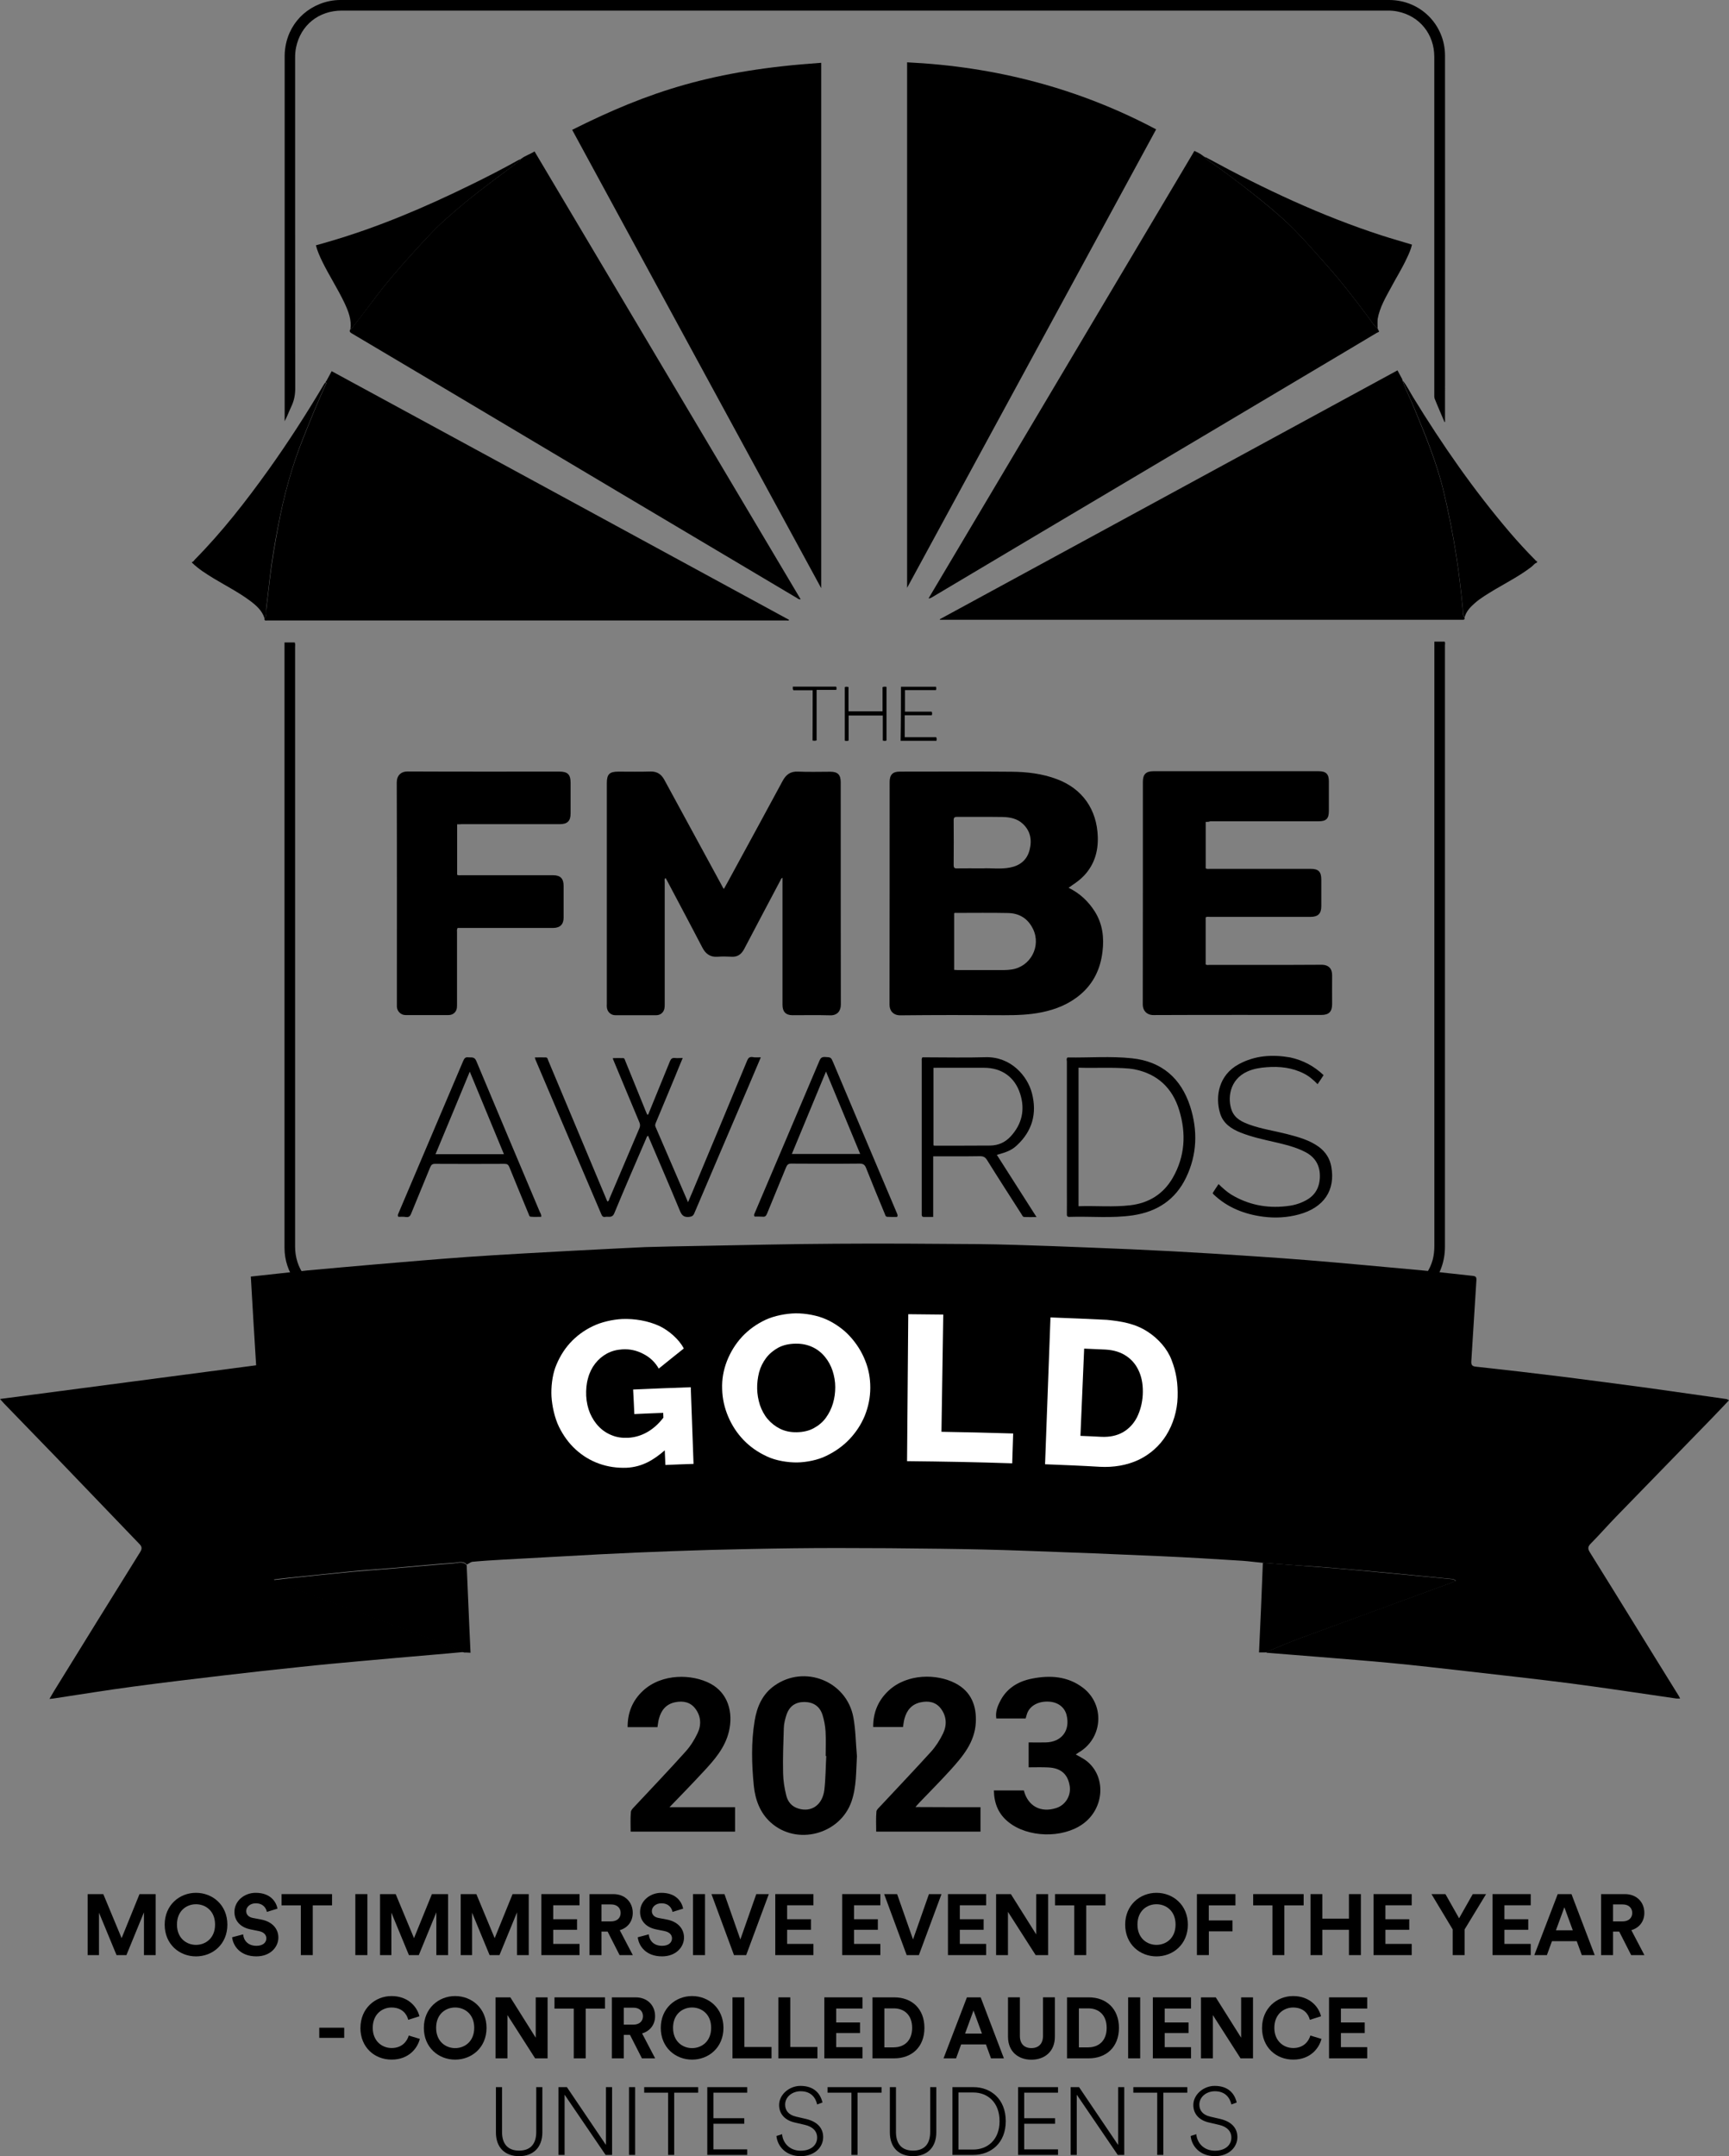
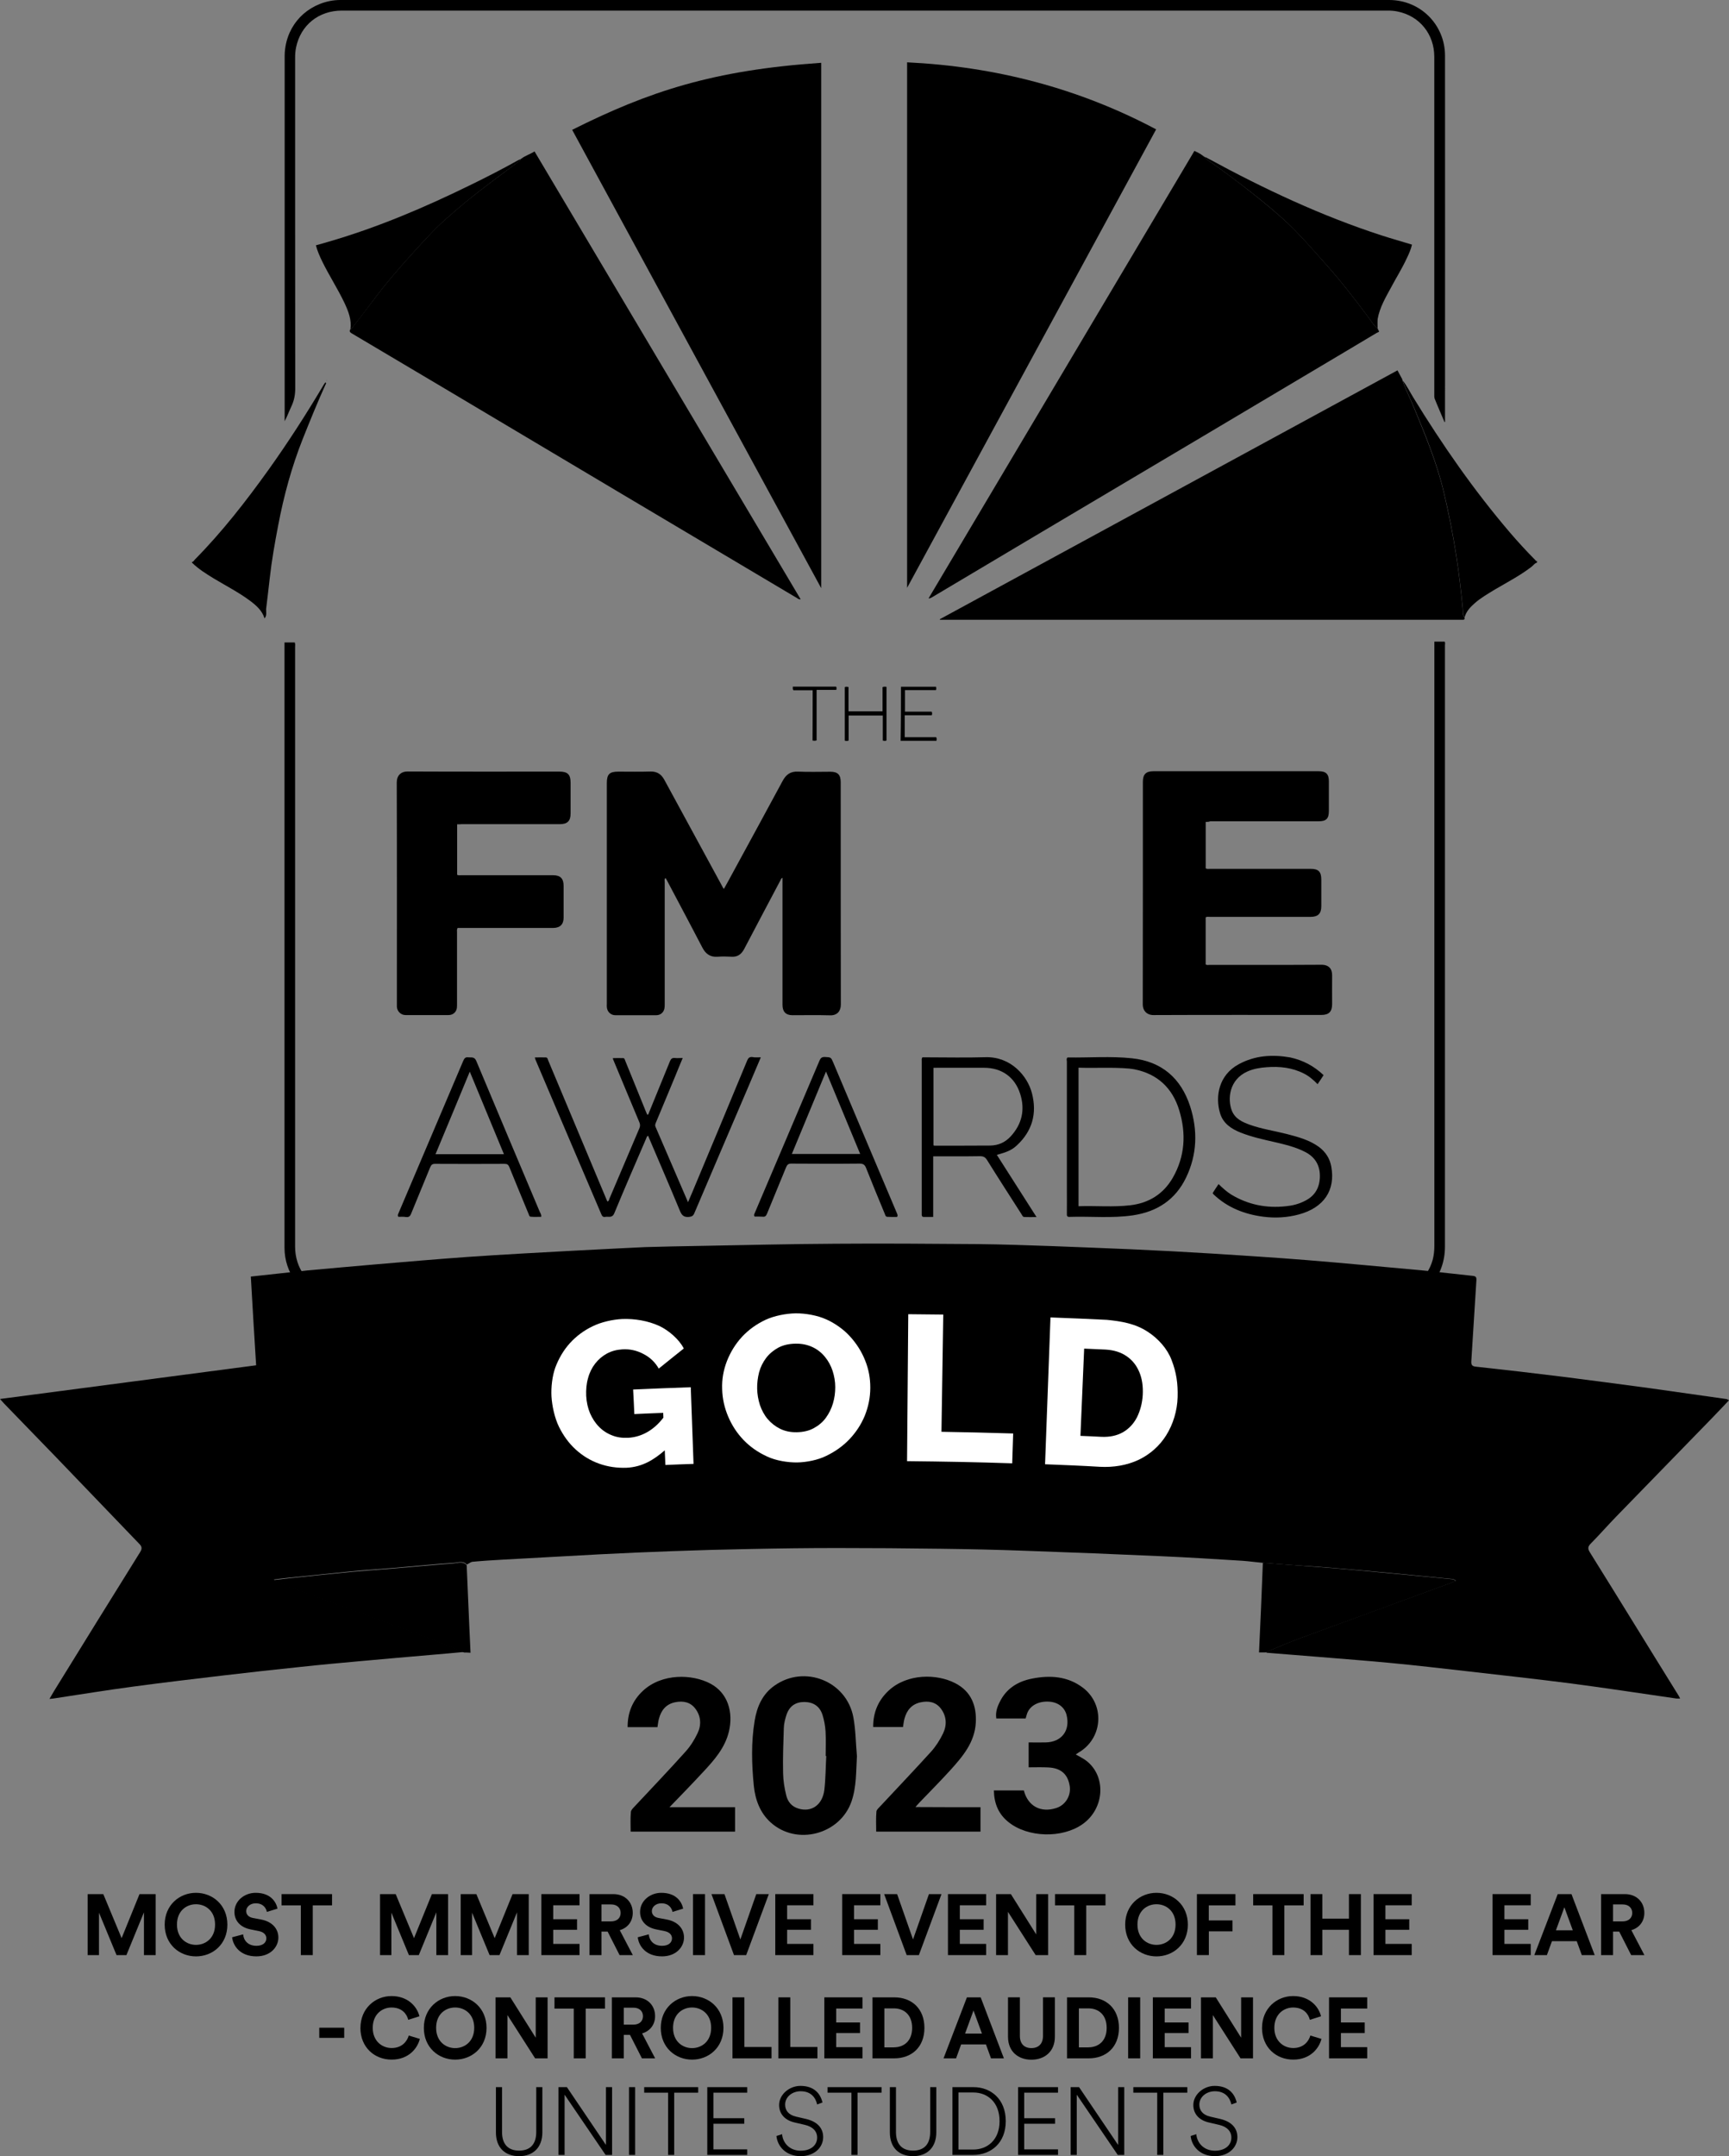
<svg xmlns="http://www.w3.org/2000/svg" id="Layer_1" data-name="Layer 1" viewBox="0 0 723.79 902.2">
  <rect x="0" y="0" width="723.79" height="902.2" fill="#808080" stroke="none" />
  <defs>
    <style>      .cls-1, .cls-2 {        stroke-width: 0px;      }      .cls-2 {        fill: #fff;      }    </style>
  </defs>
  <g>
    <g>
      <path class="cls-1" d="m139.8,545.51c-1.36-.3-2.72-.55-4.08-.96-9.97-3.02-16.62-11.99-16.62-22.46v-253.27h4.28c.3.65.15,1.36.15,2.01v250.75c0,9.12,5.44,16.47,13.85,18.79,2.01.55,4.13.76,6.19.76h437.54c8.91,0,16.27-5.54,18.63-13.95.5-1.91.71-3.88.71-5.89v-252.82h4.28c.35.45.15,1.01.15,1.51v251.66c0,12.29-8.01,21.71-20.14,23.67-.15.05-.35.15-.5.2-148.11,0-296.27,0-444.44,0Z" />
      <path class="cls-1" d="m110.74,258.75c-.96-3.17-3.32-5.29-5.84-7.2-4.83-3.63-10.17-6.35-15.36-9.47-3.22-1.96-6.45-3.98-9.17-6.65v-.3c.6-.05.86-.6,1.16-.96,11.43-11.58,21.4-24.38,30.82-37.52,8.21-11.48,15.86-23.37,23.07-35.51.25-.4.5-.81.81-1.16.5.35.15.71,0,1.01-3.37,7.45-6.45,15.06-9.47,22.61-4.68,11.78-7.96,23.87-10.32,36.31-1.41,7.35-2.72,14.71-3.53,22.11-.5,4.23-.96,8.51-1.51,12.79-.05,1.22.4,2.73-.66,3.94Z" />
      <path class="cls-1" d="m643.42,235.43c-1.01.2-1.51,1.16-2.27,1.71-4.78,3.68-10.12,6.45-15.26,9.47-2.97,1.81-5.99,3.53-8.61,5.84-1.86,1.66-3.53,3.42-4.18,5.89-.91-1.16-.6-2.62-.76-3.93-.71-7.25-1.56-14.45-2.67-21.71-1.36-8.91-3.12-17.78-5.19-26.54-2.92-12.49-7.81-24.27-12.74-36.11-1.51-3.63-3.32-7.1-4.53-10.83,1.76,2.22,3.02,4.83,4.48,7.2,12.14,19.79,25.33,38.78,40.44,56.46,3.37,3.93,6.9,7.76,10.58,11.48.15.2.35.5.71.4v.67Z" />
      <path class="cls-1" d="m379.73,245.96V26.08c36.76,1.76,71.61,10.73,104.25,28.05-34.7,63.81-69.35,127.67-104.25,191.83Z" />
      <path class="cls-1" d="m239.52,54.33c32.08-16.07,59.02-24.98,104.25-28.05v219.83c-34.9-64.11-69.55-127.92-104.25-191.78Z" />
      <path class="cls-1" d="m218.27,66.37c1.61-1.26,3.63-1.81,5.49-3.02,37.12,62.45,74.23,124.9,111.4,187.4-.71.15-1.11-.25-1.51-.5-49.1-29.16-98.31-58.37-147.41-87.63-12.89-7.66-25.79-15.31-38.73-22.97-.76-.45-1.51-.86-.86-1.86.45-.1.65-.4.86-.71,2.82-3.68,5.64-7.35,8.46-11.08,5.29-7.1,11.03-13.8,17.02-20.35,4.33-4.73,8.61-9.57,13.45-13.85,4.48-3.93,8.96-7.81,13.7-11.43,5.64-4.38,11.43-8.61,17.12-12.89.3-.2.76-.35.6-.86l.05.1c.11-.15.26-.25.36-.35Z" />
      <path class="cls-1" d="m576.95,138.08c.86.86-.15.96-.55,1.16-4.48,2.67-8.91,5.34-13.35,7.96-19.89,11.84-39.79,23.67-59.73,35.51-22.91,13.6-45.83,27.2-68.74,40.79-14.81,8.81-29.56,17.58-44.37,26.39-.4.25-.86.5-1.51.5,37.12-62.4,74.18-124.8,111.3-187.25,1.31.6,2.52,1.21,3.53,2.01.1.3.35.35.6.4h-.05c.1.1.2.2.3.3h0c.2.25.4.55.71.76,6.24,4.33,12.34,8.86,18.28,13.55,5.49,4.33,10.98,8.76,16.07,13.6,5.29,5.04,10.07,10.58,14.96,16.07,6.65,7.4,12.69,15.21,18.63,23.17,1.16,1.56,2.12,3.37,3.73,4.53h0c-.07.15-.07.45.19.55Z" />
      <path class="cls-1" d="m587.17,159.29c1.21,3.73,3.07,7.2,4.53,10.83,4.89,11.84,9.82,23.62,12.74,36.11,2.06,8.81,3.83,17.63,5.19,26.54,1.11,7.2,1.96,14.45,2.67,21.71.15,1.31-.15,2.77.76,3.93.15.55,0,.96-.71.91h-218.87c-.05-.1-.05-.15-.1-.2,63.81-34.65,127.67-69.4,191.63-104.15.71,1.31,1.41,2.57,2.06,3.83-.25.23-.15.43.1.49h0Z" />
-       <path class="cls-1" d="m110.74,258.75c1.06-1.16.55-2.67.76-3.98.5-4.23,1.01-8.51,1.51-12.79.86-7.45,2.17-14.81,3.53-22.11,2.32-12.44,5.59-24.53,10.32-36.31,3.02-7.6,6.09-15.16,9.47-22.61.15-.3.5-.65,0-1.01.05-.2.05-.45.3-.55.05,0,.15-.05.15-.05v-.2c.71-1.26,1.36-2.52,2.06-3.83,63.86,34.65,127.67,69.35,191.48,104.05-.2.5-.6.25-.91.25H112c-.55,0-1.46.35-1.26-.86Z" />
-       <path class="cls-1" d="m447.31,371.46c4.83,2.37,8.31,5.74,10.98,9.92,3.27,5.19,3.98,10.93,3.22,16.92-.86,7.1-3.73,13.14-9.17,17.78-4.73,4.03-10.32,6.3-16.32,7.5-5.14,1.06-10.37,1.21-15.61,1.21-14.5-.1-29.06-.1-43.56.05-2.92,0-4.48-1.91-4.48-4.43.05-31.07.05-62.15.05-93.22,0-2.97,1.26-4.33,4.18-4.33,15.61,0,31.27-.1,46.89.05,6.45.05,12.79.81,18.84,3.07,10.78,3.98,16.87,12.74,17.22,24.17.2,6.19-1.46,11.58-5.64,16.12-1.46,1.56-3.17,2.87-4.94,4.03-.45.36-.95.71-1.66,1.16Zm-47.89,34.35c.71.05,1.16.1,1.66.1h19.09c1.11,0,2.22-.1,3.32-.25,7.91-1.16,12.44-9.72,8.96-16.92-2.12-4.38-5.69-6.6-10.42-6.7-7.15-.15-14.4-.05-21.55-.05-.4,0-.81-.1-1.06.15,0,7.85,0,15.66,0,23.67Zm12.04-42.46c3.22-.2,7.35.45,11.38-.35,4.18-.81,7.1-3.17,8.16-7.35,1.06-4.13.4-7.91-2.82-10.93-2.42-2.27-5.49-2.82-8.61-2.87-6.3-.1-12.59,0-18.94-.05-.96,0-1.41.25-1.41,1.31.05,6.3.05,12.59,0,18.94,0,1.01.35,1.36,1.36,1.31,3.37-.06,6.7-.01,10.88-.01Z" />
      <path class="cls-1" d="m303.03,371.96c1.41-2.52,2.72-4.89,3.98-7.25,6.9-12.64,13.8-25.33,20.65-38.02,1.41-2.57,3.22-3.98,6.4-3.83,4.48.2,9.01.05,13.55.05,3.07,0,4.33,1.26,4.33,4.38,0,31.02,0,62.05.05,93.07,0,2.52-1.36,4.58-4.53,4.48-5.24-.15-10.48-.05-15.76-.05-2.72,0-4.13-1.46-4.13-4.28v-53.23c-.6.25-.76.81-.91,1.16-5.09,9.57-10.12,19.14-15.16,28.71-1.16,2.17-2.77,3.32-5.24,3.17-1.91-.1-3.88-.15-5.84,0-3.12.25-5.04-1.21-6.4-3.83-2.27-4.43-4.63-8.76-6.9-13.14-2.72-5.14-5.39-10.22-8.11-15.31-.15-.2-.25-.4-.4-.65-.6.5-.35,1.16-.35,1.61v51.12c0,.55,0,1.16-.1,1.76-.3,1.76-1.66,2.92-3.48,2.92h-17.07c-1.96,0-3.47-1.46-3.58-3.47-.05-.4,0-.81,0-1.16v-92.52c0-3.68,1.11-4.78,4.78-4.78,4.48,0,9.07.1,13.55-.05,2.72-.05,4.48,1.16,5.74,3.47,8.06,14.81,16.12,29.66,24.22,44.52.15.4.35.7.71,1.15Z" />
      <path class="cls-1" d="m504.73,343.91v19.44c.6.35,1.21.2,1.81.2h42.1c3.27,0,4.48,1.16,4.48,4.48v11.18c0,3.07-1.36,4.43-4.48,4.43h-42.26c-.5,0-1.06-.15-1.66.2v19.69c.5.4,1.16.2,1.71.2,15.56,0,31.17.05,46.74-.05,3.27,0,4.53,1.86,4.48,4.53-.05,3.98,0,7.96,0,11.94,0,3.17-1.36,4.53-4.48,4.53-23.47,0-46.89-.05-70.36.05-2.72,0-4.43-1.86-4.43-4.38.05-31.12.05-62.15.05-93.27,0-3.07,1.31-4.38,4.33-4.38h69.35c2.97,0,4.18,1.21,4.18,4.18v12.49c0,3.17-1.11,4.28-4.28,4.28h-45.43c-.54.26-1.15.26-1.85.26Z" />
      <path class="cls-1" d="m191.37,344.92v21.1c.5.35,1.16.2,1.71.2h38.43c3.07,0,4.43,1.36,4.43,4.48v13.25c0,2.82-1.46,4.28-4.28,4.33h-40.09c-.4.71-.25,1.26-.25,1.81v29.71c0,.6,0,1.26-.05,1.86-.2,1.81-1.61,3.07-3.47,3.07h-18.08c-1.91,0-3.47-1.56-3.58-3.47v-1.16c0-30.87.05-61.74-.05-92.67,0-2.92,1.71-4.63,4.58-4.63,21.15.1,42.35.05,63.51.05,3.42,0,4.68,1.21,4.68,4.63v12.94c0,3.12-1.36,4.43-4.48,4.43h-41.1c-.55.07-1.1.07-1.91.07Z" />
      <path class="cls-1" d="m604.7,176.61c-1.36-3.27-2.82-6.5-4.13-9.82-.2-.6-.15-1.36-.15-2.01V23.77c0-9.47-6.14-17.07-15.31-18.94-1.41-.3-2.82-.4-4.18-.4H143.13c-9.72,0-17.27,6.09-19.19,15.41-.3,1.46-.4,2.87-.4,4.33,0,46.13,0,92.31.05,138.4,0,2.57-.45,4.94-1.51,7.25-1.01,2.12-1.81,4.33-2.92,6.45V23.67c0-11.53,7.55-20.85,18.79-23.22,1.51-.3,2.97-.45,4.48-.45h439.11c13.04,0,23.37,10.32,23.37,23.32.05,50.92,0,101.78,0,152.7v.55s-.11,0-.21.04Z" />
      <path class="cls-1" d="m318.49,442.42c-2.01,4.78-3.93,9.22-5.84,13.75-7.35,17.17-14.71,34.35-22.01,51.52-.5,1.16-1.11,1.36-2.22,1.51-2.17.2-3.02-.71-3.78-2.52-4.18-10.12-8.56-20.2-12.84-30.27-.15-.4-.35-.81-.5-1.21-.65.35-.71,1.06-.96,1.56-4.43,10.27-8.91,20.55-13.19,30.92-.91,2.17-2.52,1.21-3.83,1.51-1.21.2-1.41-.76-1.76-1.51-9.17-21.5-18.38-43.01-27.5-64.51-.05-.15-.05-.25-.15-.71,1.61,0,3.12-.05,4.63,0,.65.05.76.71.91,1.16,3.68,8.76,7.35,17.53,11.03,26.29,4.48,10.78,9.07,21.55,13.55,32.33.1.15.15.35.25.5.65-.15.65-.71.81-1.11,4.18-9.82,8.36-19.64,12.54-29.46.4-.91.4-1.71,0-2.62-3.63-8.61-7.2-17.27-10.83-25.94-.1-.15-.15-.35-.25-.86,1.51,0,2.92-.05,4.38,0,.6.05.6.71.81,1.11,2.87,7.1,5.79,14.15,8.66,21.3.15.45.4.86.6,1.31.6-.15.55-.71.71-1.01,2.92-7.15,5.84-14.25,8.76-21.45.45-1.06.96-1.41,2.06-1.31,1.01.1,2.01,0,3.27,0-1.16,2.72-2.17,5.24-3.22,7.81-2.67,6.5-5.39,12.89-8.06,19.34-.2.55-.4,1.06-.1,1.66,4.48,10.42,9.01,20.85,13.6,31.53.6-1.46,1.16-2.67,1.66-3.88,7.76-18.48,15.46-36.97,23.12-55.45.45-1.06.96-1.51,2.17-1.41.9.22,2.11.12,3.52.12Z" />
      <path class="cls-1" d="m217.91,66.62c.15.5-.3.65-.6.86-5.74,4.28-11.48,8.51-17.12,12.89-4.73,3.63-9.22,7.5-13.7,11.43-4.83,4.28-9.12,9.12-13.45,13.85-5.94,6.5-11.73,13.25-17.02,20.35-2.77,3.73-5.59,7.4-8.46,11.08-.2.3-.5.6-.86.71.55-3.98-.86-7.5-2.47-10.98-2.82-5.94-6.4-11.43-9.27-17.27-1.06-2.17-2.06-4.38-2.72-6.9,1.61-.45,3.22-.86,4.83-1.36,20.95-6.04,40.89-14.55,60.38-24.12,6.5-3.17,12.94-6.5,19.29-10.02.42-.27.82-.37,1.17-.52Z" />
      <path class="cls-1" d="m576.69,137.48c-1.61-1.21-2.52-2.97-3.73-4.53-5.94-7.96-11.99-15.81-18.63-23.17-4.89-5.44-9.67-11.03-14.96-16.07-5.09-4.83-10.53-9.27-16.07-13.6-5.99-4.68-12.09-9.22-18.28-13.55-.25-.15-.45-.5-.71-.76.55-.1,1.01.35,1.46.55,23.37,12.69,47.34,23.97,72.67,32.18,4.18,1.36,8.36,2.52,12.64,3.83-.45,1.96-1.26,3.83-2.12,5.59-1.96,4.28-4.48,8.26-6.7,12.44-2.27,4.18-4.68,8.26-5.54,13.04-.13,1.38-.03,2.69-.03,4.05Z" />
      <path class="cls-1" d="m446.71,442.62c.15-.1.25-.15.35-.15,8.91.15,17.88-.6,26.79.35,12.49,1.31,20.55,8.36,24.38,20.14,3.22,10.07,2.92,20.14-1.71,29.76-4.48,9.32-12.14,14.3-22.26,15.81-8.81,1.31-17.73.35-26.59.65-.96.05-1.11-.5-1.06-1.31.05-3.48,0-6.9,0-10.32v-53.43c-.05-.49-.2-.99.1-1.5Zm4.78,4.13v57.97c7.3-.25,14.45.45,21.66-.4,7.76-.91,13.85-4.68,17.78-11.48,5.14-8.96,5.69-18.53,2.72-28.25-2.82-9.32-9.12-15.26-18.84-17.17-.71-.15-1.46-.2-2.17-.3-7.04-.62-14.09-.12-21.15-.37Z" />
      <path class="cls-1" d="m386.12,442.42h1.71c8.21,0,16.42.2,24.63-.05,10.78-.35,17.73,7.96,19.54,15.11,2.17,8.41.15,15.76-6.3,21.76-2.12,1.96-4.08,2.82-8.41,3.98,5.49,8.56,10.93,17.12,16.62,26.04-2.01,0-3.63.05-5.24-.05-.55-.05-.76-.71-1.06-1.16-4.83-7.55-9.72-15.11-14.45-22.71-.76-1.16-1.51-1.56-2.92-1.56-5.99.1-11.94.05-17.93.05h-1.66v25.38h-3.93c-.65,0-.86-.35-.86-.91v-64.36c0-.46-.14-.91.26-1.52Zm4.64,4.38v32.43c.2.1.35.15.5.15,7.81,0,15.51,0,23.32-.05,3.37-.05,6.24-1.36,8.51-3.83,4.73-5.14,6.09-11.18,3.98-17.78-2.22-7.05-7.76-10.93-15.11-10.93h-19.79c-.41.01-.86.01-1.41.01Z" />
      <path class="cls-1" d="m554.08,449.87c-.86,1.31-1.61,2.47-2.52,3.78-1.76-1.81-3.58-3.37-5.69-4.43-4.94-2.52-10.17-3.07-15.56-2.67-2.82.2-5.59.65-8.16,1.81-7.6,3.42-8.36,11.48-6.5,16.32,1.36,3.47,4.43,4.83,7.65,5.99,4.99,1.76,10.22,2.52,15.36,3.83,4.68,1.21,9.42,2.47,13.45,5.39,2.82,2.12,4.58,4.83,5.19,8.26,1.81,9.97-3.17,17.17-13.5,19.99-4.99,1.36-10.07,1.61-15.01.96-7.81-1.01-15.06-3.83-20.85-9.42-.1-.1-.15-.2-.3-.45.76-1.16,1.51-2.42,2.47-3.78,1.71,1.66,3.37,3.17,5.29,4.38,7.1,4.28,14.76,5.79,22.91,4.89,2.72-.25,5.34-.91,7.81-2.17,4.18-2.01,6.24-5.39,6.4-9.97.15-4.73-1.81-8.26-5.99-10.48-4.03-2.12-8.46-3.17-12.79-4.18-4.83-1.11-9.77-2.17-14.45-4.03-3.88-1.56-7.3-3.83-8.56-8.11-2.06-6.85-.65-15.91,7.86-20.5,6.8-3.68,14.05-4.13,21.5-2.82,5.38,1.17,9.96,3.59,13.99,7.41Z" />
      <path class="cls-1" d="m166.75,509.15c-.35-.55-.15-.86-.1-1.11,9.12-21.4,18.18-42.76,27.25-64.11.45-1.01.86-1.66,2.06-1.51,1.31.15,2.62-.4,3.42,1.51,8.81,21.05,17.68,42.05,26.54,63.05.25.6.76,1.16.65,2.17-1.51,0-3.02.1-4.48-.05-.55-.05-.65-.81-.86-1.26-2.67-6.5-5.39-12.99-8.01-19.49-.4-1.01-.91-1.36-2.01-1.36-9.72.05-19.44.05-29.11,0-1.16,0-1.56.4-2.01,1.41-2.62,6.5-5.39,12.99-8.01,19.49-.4,1.01-.91,1.46-2.06,1.36-1.11-.2-2.27-.1-3.27-.1Zm44.21-26.19c-4.78-11.53-9.47-22.91-14.3-34.55-4.83,11.73-9.57,23.07-14.35,34.55h28.65Z" />
      <path class="cls-1" d="m375.55,509.2c-1.26,0-2.72.05-4.18-.05-.65-.05-.81-.81-1.01-1.31-2.62-6.35-5.29-12.74-7.81-19.14-.55-1.41-1.26-1.81-2.77-1.81-9.52.1-19.04.05-28.56,0-1.16,0-1.66.4-2.12,1.46-2.62,6.5-5.39,12.99-8.01,19.49-.4.96-.86,1.41-1.91,1.26-1.16-.1-2.27-.05-3.27-.05-.4-.5-.2-.81-.1-1.16,9.12-21.35,18.18-42.76,27.25-64.11.5-1.11.96-1.51,2.22-1.51,2.57.15,2.57.05,3.53,2.32,8.91,21.1,17.78,42.15,26.74,63.25.15.45.35.76,0,1.36Zm-29.77-60.84c-4.83,11.68-9.57,23.07-14.3,34.5h28.61c-4.79-11.53-9.47-22.86-14.31-34.5Z" />
      <path class="cls-1" d="m355.2,297.63h14.25v-10.12c.6-.25,1.11-.2,1.66-.1v22.41c-.5.3-.96.2-1.56.05v-10.48h-14.3v10.48c-.6.2-1.06.2-1.61.05v-22.41c.5-.25,1.01-.15,1.56-.05v10.17Z" />
      <path class="cls-1" d="m377.16,287.36h14.66c.15.45.15.86,0,1.41h-12.99v9.01h11.18c.25.5.25.96.05,1.51h-11.33v9.17h13.14c.4.55.2,1.01.15,1.51h-15.01c.15-7.61.15-15.06.15-22.61Z" />
      <path class="cls-1" d="m340.19,288.82h-8.01c-.5-.5-.2-.96-.3-1.51h18.13c.3.4.15.86.1,1.36h-8.26v21.1c-.65.3-1.11.15-1.71.1.05-7,.05-13.95.05-21.05Z" />
      <path class="cls-1" d="m576.95,138.08c-.2-.15-.25-.35-.25-.6.25.15.25.35.25.6Z" />
      <path class="cls-1" d="m504.12,65.51c-.25,0-.5-.1-.6-.4.2.15.4.3.6.4Z" />
      <path class="cls-1" d="m587.17,159.34c-.25-.15-.35-.3-.1-.55.05.19.1.39.1.55Z" />
      <path class="cls-1" d="m218.27,66.37c-.15.1-.2.2-.35.3,0-.2.15-.25.35-.3Z" />
      <path class="cls-1" d="m504.42,65.81c-.1-.1-.2-.2-.3-.3.15.05.3.05.3.3Z" />
      <path class="cls-1" d="m136.73,159.08c0,.1.05.15,0,.2,0,0-.1.05-.15.05.05-.04.05-.15.15-.25Z" />
    </g>
    <g>
      <path class="cls-1" d="m528.65,653.94c-2.82-.25-5.64-.65-8.46-.86-11.28-.71-22.61-1.41-33.89-1.91-18.94-.86-37.92-1.61-56.86-2.27-11.94-.45-23.82-.71-35.76-.86-14.4-.2-28.81-.3-43.21-.3-12.09,0-24.17.15-36.26.4-10.93.2-21.91.5-32.84.91-10.07.35-20.09.81-30.12,1.31-13.5.71-26.94,1.51-40.44,2.22-4.33.25-8.66.5-12.99.91-.86.1-1.56.81-2.42,1.16-1.61-1.76-3.68-.81-5.49-.71-8.36.55-16.67,1.41-25.03,2.12-6.04.5-12.09.86-18.13,1.46-8.56.86-17.12,1.76-25.63,2.62-2.17.2-4.28.5-6.45.76.5.76,1.01,1.01,1.56,1.16,19.89,7.3,39.79,14.55,59.73,21.91,6.14,2.27,12.24,4.83,18.38,7.25-4.53.4-9.12.86-13.6,1.21-9.92.86-19.84,1.71-29.76,2.62-8.36.76-16.72,1.51-25.08,2.42-10.63,1.11-21.3,2.27-31.93,3.53-12.64,1.51-25.28,2.97-37.92,4.68-11.28,1.51-22.51,3.32-33.79,5.04-.35.05-.71.05-1.56.15.81-1.31,1.31-2.32,1.91-3.27,11.99-19.44,23.97-38.78,36.06-58.17.96-1.56.71-2.42-.5-3.58-11.48-11.94-22.97-23.92-34.45-35.86-7.3-7.55-14.61-15.11-21.96-22.66-.4-.45-.81-.86-1.76-1.96,36.06-4.73,71.46-9.42,107.22-14.1-.76-12.09-1.51-24.48-2.22-37.12,6.45-.71,12.64-1.36,18.89-2.06,1.56-.15,3.17-.3,4.68-.5,9.82-.86,19.74-1.81,29.56-2.62,12.49-1.06,24.93-2.12,37.42-3.02,7.81-.55,15.56-1.01,23.37-1.46,13.6-.76,27.25-1.51,40.84-2.17,3.47-.15,6.9-.35,10.32-.5,7.66-.2,15.31-.4,22.97-.5,18.89-.35,37.77-.81,56.71-.91,19.74-.15,39.43,0,59.23.15,10.63.1,21.3.5,31.93.86,10.83.4,21.76.86,32.58,1.31,11.38.5,22.76,1.11,34.1,1.81,13.14.86,26.34,1.66,39.43,2.72,16.22,1.31,32.43,2.87,48.6,4.33,1.56.15,3.17.3,4.73.5,5.39.55,10.73,1.21,16.12,1.76,1.41.15,1.66.6,1.56,2.01-.76,11.23-1.36,22.46-2.12,33.69-.1,1.61.35,2.17,2.06,2.32,12.14,1.31,24.27,2.72,36.41,4.23,11.89,1.51,23.77,3.07,35.71,4.68,10.88,1.51,21.81,3.12,32.68,4.63.25.05.5.25,1.01.5-2.42,2.52-4.68,4.99-7.05,7.4-13.35,13.75-26.69,27.45-40.04,41.15-3.68,3.78-7.15,7.76-10.83,11.48-1.26,1.26-1.21,2.17-.3,3.63,12.49,19.99,24.78,40.09,37.22,60.08.15.25.25.5.55,1.06-.71,0-1.16.05-1.61,0-14.71-2.12-29.36-4.38-44.07-6.3-14.55-1.86-29.11-3.47-43.76-5.14-10.73-1.21-21.45-2.47-32.13-3.47-9.52-.91-19.14-1.61-28.71-2.42-7.5-.6-15.11-1.21-22.61-1.81-.2,0-.4-.15-.6-.25,4.43-1.81,8.81-3.78,13.25-5.44,21-7.76,42.05-15.46,63.05-23.12,1.11-.4,2.17-.86,3.32-1.31-.55-.55-1.06-.71-1.51-.76-5.09-.5-10.12-.96-15.16-1.46-7.76-.76-15.46-1.51-23.17-2.17-5.84-.5-11.63-1.01-17.43-1.46-7.89-.5-15.69-1.05-23.55-1.66Z" />
      <path class="cls-1" d="m358.73,734.82c-.4,6.4-.15,12.79-2.27,18.94-4.78,13.85-22.97,18.68-33.89,8.76-4.43-4.03-6.4-9.47-7-15.21-.91-9.12-1.16-18.28.35-27.35.96-5.84,3.27-11.13,8.31-14.66,12.54-8.86,30.12-1.91,32.99,13.19,1,5.35,1,10.89,1.51,16.33Zm-12.84-.05h-.25c0-3.47.15-6.9-.05-10.32-.15-2.37-.6-4.78-1.31-7-1.16-3.53-3.83-5.24-7.5-5.29-3.73,0-6.24,1.66-7.5,5.24-.6,1.81-1.11,3.78-1.16,5.69-.2,6.3-.45,12.59-.3,18.84.05,3.12.55,6.24,1.31,9.27.6,2.62,2.22,4.68,5.04,5.54,5.49,1.71,10.17-1.46,10.93-7.91.53-4.64.53-9.37.79-14.06Z" />
      <path class="cls-1" d="m194.3,691.46c-6.14-2.47-12.19-4.99-18.38-7.25-19.84-7.35-39.79-14.61-59.73-21.91-.5-.15-1.06-.45-1.56-1.16,2.17-.25,4.28-.5,6.45-.76,8.51-.86,17.12-1.81,25.63-2.62,6.04-.55,12.09-.96,18.13-1.46,8.36-.71,16.67-1.51,25.03-2.12,1.81-.15,3.83-1.06,5.49.71.35,8.61.76,17.22,1.11,25.84.15,3.48.3,7,.5,10.83-1.06-.1-1.82-.1-2.67-.1Z" />
      <path class="cls-1" d="m528.65,653.94c7.81.55,15.66,1.16,23.47,1.76,5.84.45,11.63.91,17.43,1.46,7.76.71,15.46,1.46,23.17,2.17,5.09.5,10.12.96,15.16,1.46.5.05.96.2,1.51.76-1.11.45-2.17.91-3.32,1.31-21,7.71-42.05,15.41-63.05,23.12-4.48,1.66-8.81,3.63-13.25,5.44h-2.72c.59-12.6,1.15-25.04,1.6-37.48Z" />
      <path class="cls-1" d="m450.34,734.12c1.66.96,3.12,1.66,4.33,2.57,8.56,6.5,7.76,20.14-1.56,26.64-8.46,5.94-22.81,5.59-30.87-.86-4.23-3.32-6.09-7.81-6.19-13.3h12.54c1.71,6.6,7.1,9.47,13.6,7.35,3.78-1.21,6.14-5.04,5.64-8.96-.71-5.09-3.63-7.76-8.96-8.01-2.67-.15-5.39-.05-8.26-.05v-10.42c2.42,0,4.73.05,7.05,0,6.75-.1,10.48-4.99,8.81-11.53-.86-3.27-3.68-5.39-7.55-5.54-4.33-.2-7.81,1.76-8.96,4.99-.2.65-.4,1.26-.6,2.06h-12.29c-.4-2.52.35-4.73,1.41-6.85,2.72-5.64,7.55-8.66,13.5-9.82,7.55-1.51,15.01-1.06,21.45,3.88,8.81,6.8,8.36,20.09-.86,26.39-.82.5-1.43.85-2.23,1.46Z" />
      <path class="cls-1" d="m307.71,756.18v10.22h-43.71c0-2.72-.15-5.49.1-8.21.05-.86.96-1.66,1.61-2.37,7.05-7.55,14.25-15.06,21.15-22.76,2.12-2.32,3.83-5.04,5.14-7.81,1.66-3.42,1.46-7.1-.86-10.22-2.12-2.87-5.19-3.42-8.46-2.77-3.83.76-5.89,3.32-6.85,6.95-.3,1.11-.4,2.17-.6,3.48h-12.49c-.05-6.09,2.06-11.13,6.35-15.16,8.06-7.5,20.75-7.05,28.25-3.07,7.45,3.93,9.67,12.09,7.81,19.99-1.61,6.85-6.09,11.94-10.73,16.92-4.53,4.89-9.17,9.67-14.15,14.81,9.36,0,18.33,0,27.44,0Z" />
      <path class="cls-1" d="m410.45,756.18v10.22h-43.66c0-2.82-.15-5.59.1-8.41.05-.81,1.06-1.56,1.71-2.32,7.05-7.55,14.2-15.06,21.15-22.71,2.01-2.22,3.73-4.94,5.04-7.66,1.66-3.47,1.51-7.2-.96-10.42-2.17-2.82-5.24-3.27-8.51-2.57-3.68.81-5.74,3.32-6.7,6.85-.3,1.11-.4,2.17-.6,3.47h-12.49c-.05-6.09,2.12-11.18,6.5-15.26,7.81-7.2,20.2-7.05,27.85-3.07,6.85,3.53,8.96,9.67,8.61,16.47-.45,8.31-5.49,14.2-10.73,19.99-4.13,4.53-8.46,8.91-12.74,13.35-.5.5-.96,1.11-1.81,2.01,9.26.06,18.17.06,27.24.06Z" />
      <path class="cls-1" d="m342.71,563.09c3.42,9.01,6.8,17.98,10.42,27.4h-21.1c3.37-9.17,6.75-18.28,10.12-27.4h.56Z" />
    </g>
    <g>
      <path class="cls-2" d="m265.04,581.42c.2,4.13.35,6.14.5,10.27,4.83-.2,7.25-.35,12.09-.5.03.66.06,1.33.08,1.99-1.94,2.53-4.1,4.48-6.43,5.87-2.62,1.56-5.44,2.42-8.41,2.57-2.47.1-4.68-.2-6.75-1.06-2.06-.81-3.88-2.01-5.39-3.58-1.56-1.56-2.77-3.47-3.73-5.64-.91-2.17-1.46-4.58-1.61-7.25-.1-2.62.1-5.09.76-7.35.6-2.32,1.61-4.38,2.97-6.14,1.36-1.76,3.02-3.17,4.94-4.23,1.96-1.06,4.08-1.61,6.45-1.76,3.12-.2,6.04.45,8.81,1.91,2.77,1.41,4.94,3.48,6.45,6.14,3.47-2.87,7-5.59,10.48-8.41-2.01-3.93-6.4-7.6-10.22-9.42-4.73-2.17-10.32-3.12-15.56-2.92-3.98.2-8.76,1.26-12.34,3.02-3.68,1.76-6.95,4.18-9.62,7.15-2.67,2.97-4.63,6.4-6.04,10.12-1.31,3.63-1.81,8.31-1.61,12.09.25,4.03,1.31,8.96,3.12,12.69,1.81,3.68,4.13,6.9,7,9.52s6.14,4.63,9.82,5.94,7.5,1.86,11.53,1.71c6.61-.34,11.35-3.32,15.96-7.29.08,2.04.17,4.09.25,6.13,4.68-.2,7.05-.3,11.79-.45-.4-10.68-.76-21.35-1.16-32.08-8.06.26-16.07.61-24.13.96Z" />
      <path class="cls-2" d="m355.79,559.16c-2.57-2.87-6.45-5.59-9.92-7.1-3.63-1.66-8.76-2.57-12.79-2.52-3.98.05-8.96,1.01-12.64,2.72-3.73,1.76-7.05,4.13-9.82,7.1-2.77,3.02-4.83,6.4-6.3,10.12-1.46,3.78-2.17,7.66-2.01,11.78.1,3.98.96,7.81,2.52,11.48,1.56,3.68,3.73,7,6.5,9.87s6.09,5.14,9.82,6.85c3.63,1.71,8.61,2.52,12.54,2.47,3.83-.05,8.71-1.01,12.14-2.72,3.68-1.76,7-4.08,9.77-7s4.94-6.24,6.45-9.92c1.46-3.68,2.27-7.55,2.27-11.68,0-3.88-.65-7.66-2.17-11.38-1.47-3.72-3.64-7.1-6.36-10.07Zm-7.1,28.05c-.65,2.22-1.66,4.23-2.97,6.04s-3.02,3.22-5.04,4.33c-2.01,1.11-4.43,1.66-7.15,1.71-2.62.05-4.94-.45-7-1.46-2.01-1.01-3.78-2.42-5.19-4.08-1.41-1.66-2.47-3.68-3.22-5.84-.71-2.22-1.11-4.48-1.16-6.85-.05-2.32.25-4.63.81-6.85.6-2.22,1.61-4.23,2.97-6.04,1.36-1.76,3.07-3.17,5.09-4.28,2.01-1.06,4.38-1.61,7.2-1.66,2.62-.05,4.94.45,7.05,1.41,2.06.96,3.78,2.32,5.24,4.08,1.41,1.71,2.52,3.73,3.22,5.89.7,2.17,1.11,4.43,1.11,6.8s-.3,4.59-.96,6.8Z" />
      <path class="cls-2" d="m394.87,550.05c-4.89-.05-9.77-.1-14.66-.15-.15,20.5-.35,40.99-.5,61.49,14.66.15,29.31.4,44.02.91.15-4.18.25-8.31.4-12.49-10.02-.3-19.99-.55-30.02-.71.26-16.37.51-32.69.76-49.05Z" />
      <path class="cls-2" d="m490.41,568.98c-1.76-4.63-5.54-8.86-9.87-11.68-5.24-3.47-11.03-4.43-17.17-5.04-7.86-.4-15.76-.71-23.62-1.01-.76,20.45-1.51,40.99-2.27,61.44,7.65.3,15.31.6,22.91,1.06,5.59.3,11.28-.55,16.37-2.97,4.68-2.27,8.61-5.74,11.38-10.12,3.02-4.78,4.68-10.53,4.83-16.02.16-5.74-.5-10.37-2.56-15.66Zm-12.04,14.76c-.2,3.42-1.06,6.55-2.42,9.32-1.41,2.72-3.42,4.83-5.89,6.24s-5.49,2.06-8.96,1.91c-3.53-.2-5.34-.25-8.81-.4.5-12.14,1.06-24.38,1.56-36.51,3.58.15,5.39.25,8.96.4,3.48.2,6.4,1.11,8.81,2.77,2.42,1.66,4.18,3.88,5.34,6.7,1.16,2.77,1.61,5.99,1.41,9.57Z" />
    </g>
  </g>
  <g>
    <path class="cls-1" d="m60.26,818.07v-17.89l-7.34,17.89h-4.14l-7.34-17.75v17.75h-4.75v-25.52h6.55l7.67,18.43,7.49-18.43h6.77v25.52h-4.9Z" />
    <path class="cls-1" d="m82.04,792.01c6.95,0,13.14,5.08,13.14,13.32s-6.19,13.28-13.14,13.28-13.1-5.08-13.1-13.28,6.19-13.32,13.1-13.32Zm0,21.78c3.96,0,7.99-2.74,7.99-8.5s-4.03-8.5-7.99-8.5-7.96,2.74-7.96,8.5,4.03,8.5,7.96,8.5Z" />
    <path class="cls-1" d="m111.71,800c-.25-1.4-1.4-3.6-4.64-3.6-2.41,0-4,1.55-4,3.24,0,1.4.9,2.52,2.77,2.88l3.56.68c4.64.9,7.13,3.92,7.13,7.52,0,3.92-3.28,7.88-9.21,7.88-6.77,0-9.75-4.36-10.15-7.99l4.61-1.22c.22,2.52,1.98,4.79,5.58,4.79,2.66,0,4.14-1.33,4.14-3.13,0-1.48-1.12-2.63-3.1-3.02l-3.56-.72c-4.07-.83-6.7-3.46-6.7-7.31,0-4.54,4.07-7.99,8.89-7.99,6.19,0,8.57,3.74,9.14,6.62l-4.46,1.37Z" />
    <path class="cls-1" d="m130.93,797.26v20.81h-5v-20.81h-8.06v-4.71h21.13v4.71h-8.06Z" />
-     <path class="cls-1" d="m148.75,818.07v-25.52h5.04v25.52h-5.04Z" />
    <path class="cls-1" d="m182.66,818.07v-17.89l-7.34,17.89h-4.14l-7.34-17.75v17.75h-4.75v-25.52h6.55l7.67,18.43,7.49-18.43h6.77v25.52h-4.9Z" />
    <path class="cls-1" d="m216.43,818.07v-17.89l-7.34,17.89h-4.14l-7.34-17.75v17.75h-4.75v-25.52h6.55l7.67,18.43,7.49-18.43h6.77v25.52h-4.9Z" />
    <path class="cls-1" d="m226.62,818.07v-25.52h15.98v4.68h-11.01v5.83h9.97v4.43h-9.97v5.9h11.01v4.68h-15.98Z" />
    <path class="cls-1" d="m254.37,808.24h-2.59v9.83h-5v-25.52h9.97c4.97,0,8.13,3.42,8.13,7.85,0,3.56-2.09,6.26-5.44,7.24l5.47,10.44h-5.54l-5-9.83Zm1.44-4.28c2.52,0,4-1.44,4-3.53s-1.48-3.56-4-3.56h-4.03v7.09h4.03Z" />
    <path class="cls-1" d="m281.52,800c-.25-1.4-1.4-3.6-4.64-3.6-2.41,0-4,1.55-4,3.24,0,1.4.9,2.52,2.77,2.88l3.56.68c4.64.9,7.13,3.92,7.13,7.52,0,3.92-3.28,7.88-9.21,7.88-6.77,0-9.75-4.36-10.15-7.99l4.61-1.22c.22,2.52,1.98,4.79,5.58,4.79,2.66,0,4.14-1.33,4.14-3.13,0-1.48-1.12-2.63-3.1-3.02l-3.56-.72c-4.07-.83-6.7-3.46-6.7-7.31,0-4.54,4.07-7.99,8.89-7.99,6.19,0,8.57,3.74,9.14,6.62l-4.46,1.37Z" />
    <path class="cls-1" d="m290.09,818.07v-25.52h5.04v25.52h-5.04Z" />
    <path class="cls-1" d="m316.58,792.55h5.26l-9.47,25.52h-5.11l-9.43-25.52h5.44l6.66,18.97,6.66-18.97Z" />
    <path class="cls-1" d="m324.54,818.07v-25.52h15.98v4.68h-11.01v5.83h9.97v4.43h-9.97v5.9h11.01v4.68h-15.98Z" />
    <path class="cls-1" d="m352.55,818.07v-25.52h15.98v4.68h-11.02v5.83h9.97v4.43h-9.97v5.9h11.02v4.68h-15.98Z" />
    <path class="cls-1" d="m388.87,792.55h5.26l-9.47,25.52h-5.11l-9.43-25.52h5.43l6.66,18.97,6.66-18.97Z" />
    <path class="cls-1" d="m396.83,818.07v-25.52h15.98v4.68h-11.01v5.83h9.97v4.43h-9.97v5.9h11.01v4.68h-15.98Z" />
    <path class="cls-1" d="m433.54,818.07l-11.59-18.11v18.11h-4.97v-25.52h6.19l10.62,16.88v-16.88h4.97v25.52h-5.22Z" />
    <path class="cls-1" d="m454.71,797.26v20.81h-5v-20.81h-8.06v-4.71h21.13v4.71h-8.06Z" />
    <path class="cls-1" d="m484.12,792.01c6.95,0,13.14,5.08,13.14,13.32s-6.19,13.28-13.14,13.28-13.1-5.08-13.1-13.28,6.19-13.32,13.1-13.32Zm0,21.78c3.96,0,7.99-2.74,7.99-8.5s-4.03-8.5-7.99-8.5-7.96,2.74-7.96,8.5,4.03,8.5,7.96,8.5Z" />
    <path class="cls-1" d="m501.05,818.07v-25.52h16.13v4.71h-11.16v6.3h9.93v4.57h-9.9v9.93h-5Z" />
    <path class="cls-1" d="m537.66,797.26v20.81h-5v-20.81h-8.06v-4.71h21.13v4.71h-8.06Z" />
    <path class="cls-1" d="m564.69,818.07v-10.58h-11.12v10.58h-4.97v-25.52h4.97v10.26h11.12v-10.26h5v25.52h-5Z" />
    <path class="cls-1" d="m574.99,818.07v-25.52h15.98v4.68h-11.01v5.83h9.97v4.43h-9.97v5.9h11.01v4.68h-15.98Z" />
-     <path class="cls-1" d="m599.25,792.55h5.83l5.72,10.11,5.72-10.11h5.58l-9,14.79v10.73h-4.97v-10.73l-8.89-14.79Z" />
    <path class="cls-1" d="m624.81,818.07v-25.52h15.98v4.68h-11.01v5.83h9.97v4.43h-9.97v5.9h11.01v4.68h-15.98Z" />
    <path class="cls-1" d="m660.05,812.24h-10.37l-2.12,5.83h-5.26l9.79-25.52h5.76l9.72,25.52h-5.4l-2.12-5.83Zm-8.71-4.54h7.06l-3.53-9.65-3.53,9.65Z" />
    <path class="cls-1" d="m677.84,808.24h-2.59v9.83h-5v-25.52h9.97c4.97,0,8.13,3.42,8.13,7.85,0,3.56-2.09,6.26-5.44,7.24l5.47,10.44h-5.54l-5-9.83Zm1.44-4.28c2.52,0,4-1.44,4-3.53s-1.48-3.56-4-3.56h-4.03v7.09h4.03Z" />
    <path class="cls-1" d="m133.65,852.7v-4.25h10.44v4.25h-10.44Z" />
    <path class="cls-1" d="m150.89,848.53c0-8.13,6.16-13.32,12.99-13.32s10.69,4.32,11.7,8.46l-4.68,1.48c-.61-2.45-2.59-5.15-7.02-5.15-3.82,0-7.85,2.74-7.85,8.53,0,5.44,3.82,8.42,7.92,8.42,4.36,0,6.48-2.84,7.16-5.22l4.64,1.4c-.97,3.92-4.64,8.67-11.81,8.67s-13.07-5.15-13.07-13.28Z" />
    <path class="cls-1" d="m190.53,835.21c6.95,0,13.14,5.08,13.14,13.32s-6.19,13.28-13.14,13.28-13.1-5.08-13.1-13.28,6.19-13.32,13.1-13.32Zm0,21.78c3.96,0,7.99-2.74,7.99-8.5s-4.03-8.5-7.99-8.5-7.96,2.74-7.96,8.5,4.03,8.5,7.96,8.5Z" />
    <path class="cls-1" d="m224.01,861.27l-11.59-18.11v18.11h-4.97v-25.52h6.19l10.62,16.88v-16.88h4.97v25.52h-5.22Z" />
    <path class="cls-1" d="m245.18,840.46v20.81h-5v-20.81h-8.06v-4.71h21.13v4.71h-8.06Z" />
    <path class="cls-1" d="m263.72,851.44h-2.59v9.83h-5v-25.52h9.97c4.97,0,8.13,3.42,8.13,7.85,0,3.56-2.09,6.26-5.44,7.24l5.47,10.44h-5.54l-5-9.83Zm1.44-4.28c2.52,0,4-1.44,4-3.53s-1.48-3.56-4-3.56h-4.03v7.09h4.03Z" />
    <path class="cls-1" d="m289.71,835.21c6.95,0,13.14,5.08,13.14,13.32s-6.19,13.28-13.14,13.28-13.1-5.08-13.1-13.28,6.19-13.32,13.1-13.32Zm0,21.78c3.96,0,7.99-2.74,7.99-8.5s-4.03-8.5-7.99-8.5-7.96,2.74-7.96,8.5,4.03,8.5,7.96,8.5Z" />
    <path class="cls-1" d="m306.63,861.27v-25.52h4.97v20.77h11.37v4.75h-16.34Z" />
    <path class="cls-1" d="m325.85,861.27v-25.52h4.97v20.77h11.37v4.75h-16.34Z" />
    <path class="cls-1" d="m345.08,861.27v-25.52h15.98v4.68h-11.01v5.83h9.97v4.43h-9.97v5.9h11.01v4.68h-15.98Z" />
    <path class="cls-1" d="m365.24,861.27v-25.52h9.14c7.27,0,12.6,4.71,12.6,12.78s-5.36,12.74-12.63,12.74h-9.11Zm8.93-4.61c4.18,0,7.67-2.59,7.67-8.13s-3.46-8.17-7.63-8.17h-4v16.31h3.96Z" />
    <path class="cls-1" d="m412.72,855.44h-10.37l-2.12,5.83h-5.25l9.79-25.52h5.76l9.72,25.52h-5.4l-2.12-5.83Zm-8.71-4.54h7.05l-3.53-9.65-3.53,9.65Z" />
    <path class="cls-1" d="m421.97,852.23v-16.49h4.97v16.13c0,3.35,1.87,5.11,4.82,5.11s4.86-1.76,4.86-5.11v-16.13h4.97v16.49c0,6.26-4.36,9.61-9.83,9.61s-9.79-3.35-9.79-9.61Z" />
    <path class="cls-1" d="m446.67,861.27v-25.52h9.14c7.27,0,12.6,4.71,12.6,12.78s-5.36,12.74-12.63,12.74h-9.11Zm8.93-4.61c4.18,0,7.67-2.59,7.67-8.13s-3.46-8.17-7.63-8.17h-4v16.31h3.96Z" />
    <path class="cls-1" d="m472.26,861.27v-25.52h5.04v25.52h-5.04Z" />
    <path class="cls-1" d="m482.6,861.27v-25.52h15.98v4.68h-11.01v5.83h9.97v4.43h-9.97v5.9h11.01v4.68h-15.98Z" />
    <path class="cls-1" d="m519.31,861.27l-11.59-18.11v18.11h-4.97v-25.52h6.19l10.62,16.88v-16.88h4.97v25.52h-5.22Z" />
    <path class="cls-1" d="m528.31,848.53c0-8.13,6.16-13.32,13-13.32s10.69,4.32,11.7,8.46l-4.68,1.48c-.61-2.45-2.59-5.15-7.02-5.15-3.82,0-7.85,2.74-7.85,8.53,0,5.44,3.82,8.42,7.92,8.42,4.36,0,6.48-2.84,7.16-5.22l4.64,1.4c-.97,3.92-4.64,8.67-11.81,8.67s-13.07-5.15-13.07-13.28Z" />
    <path class="cls-1" d="m556.36,861.27v-25.52h15.98v4.68h-11.01v5.83h9.97v4.43h-9.97v5.9h11.01v4.68h-15.98Z" />
  </g>
  <g>
    <path class="cls-1" d="m207.6,892.24v-18.92h2.56v18.8c0,5,2.48,7.76,7.16,7.76s7.16-2.76,7.16-7.76v-18.8h2.56v18.92c0,6.4-3.92,9.96-9.72,9.96s-9.72-3.44-9.72-9.96Z" />
    <path class="cls-1" d="m253.51,901.68l-17.16-25.2v25.2h-2.56v-28.36h3.52l16.36,24.2v-24.2h2.56v28.36h-2.72Z" />
    <path class="cls-1" d="m263.32,901.68v-28.36h2.56v28.36h-2.56Z" />
    <path class="cls-1" d="m282.23,875.64v26.04h-2.56v-26.04h-10v-2.32h22.6v2.32h-10.04Z" />
    <path class="cls-1" d="m296.08,901.68v-28.36h16.72v2.32h-14.16v10.68h12.92v2.32h-12.92v10.72h14.16v2.32h-16.72Z" />
    <path class="cls-1" d="m342.07,880.56c-.64-2.88-2.6-5.52-6.92-5.52-3.36,0-6.48,2.24-6.48,5.6,0,2.56,1.6,4.32,4.48,5l4.32,1c4.44,1.08,7.12,3.6,7.12,7.6,0,4.32-3.68,7.96-9.4,7.96-6.2,0-9.72-4.08-10.16-8.44l2.36-.76c.32,3.68,3.16,6.92,7.8,6.92,4.36,0,6.88-2.4,6.88-5.48,0-2.68-1.84-4.56-5.08-5.32l-4.28-1c-3.8-.84-6.56-3.32-6.56-7.32,0-4.36,4.24-8,8.92-8,5.84,0,8.4,3.32,9.24,6.96l-2.24.8Z" />
    <path class="cls-1" d="m358.99,875.64v26.04h-2.56v-26.04h-10v-2.32h22.6v2.32h-10.04Z" />
    <path class="cls-1" d="m372.51,892.24v-18.92h2.56v18.8c0,5,2.48,7.76,7.16,7.76s7.16-2.76,7.16-7.76v-18.8h2.56v18.92c0,6.4-3.92,9.96-9.72,9.96s-9.72-3.44-9.72-9.96Z" />
    <path class="cls-1" d="m398.71,901.68v-28.36h8.84c7.2,0,13.48,4.96,13.48,14.24s-6.36,14.12-13.56,14.12h-8.76Zm8.68-2.24c5.88,0,11.04-3.96,11.04-11.88s-5.04-12-10.96-12h-6.24v23.88h6.16Z" />
    <path class="cls-1" d="m426.19,901.68v-28.36h16.72v2.32h-14.16v10.68h12.92v2.32h-12.92v10.72h14.16v2.32h-16.72Z" />
    <path class="cls-1" d="m467.91,901.68l-17.16-25.2v25.2h-2.56v-28.36h3.52l16.36,24.2v-24.2h2.56v28.36h-2.72Z" />
    <path class="cls-1" d="m486.99,875.64v26.04h-2.56v-26.04h-10v-2.32h22.6v2.32h-10.04Z" />
    <path class="cls-1" d="m515.47,880.56c-.64-2.88-2.6-5.52-6.92-5.52-3.36,0-6.48,2.24-6.48,5.6,0,2.56,1.6,4.32,4.48,5l4.32,1c4.44,1.08,7.12,3.6,7.12,7.6,0,4.32-3.68,7.96-9.4,7.96-6.2,0-9.72-4.08-10.16-8.44l2.36-.76c.32,3.68,3.16,6.92,7.8,6.92,4.36,0,6.88-2.4,6.88-5.48,0-2.68-1.84-4.56-5.08-5.32l-4.28-1c-3.8-.84-6.56-3.32-6.56-7.32,0-4.36,4.24-8,8.92-8,5.84,0,8.4,3.32,9.24,6.96l-2.24.8Z" />
  </g>
</svg>